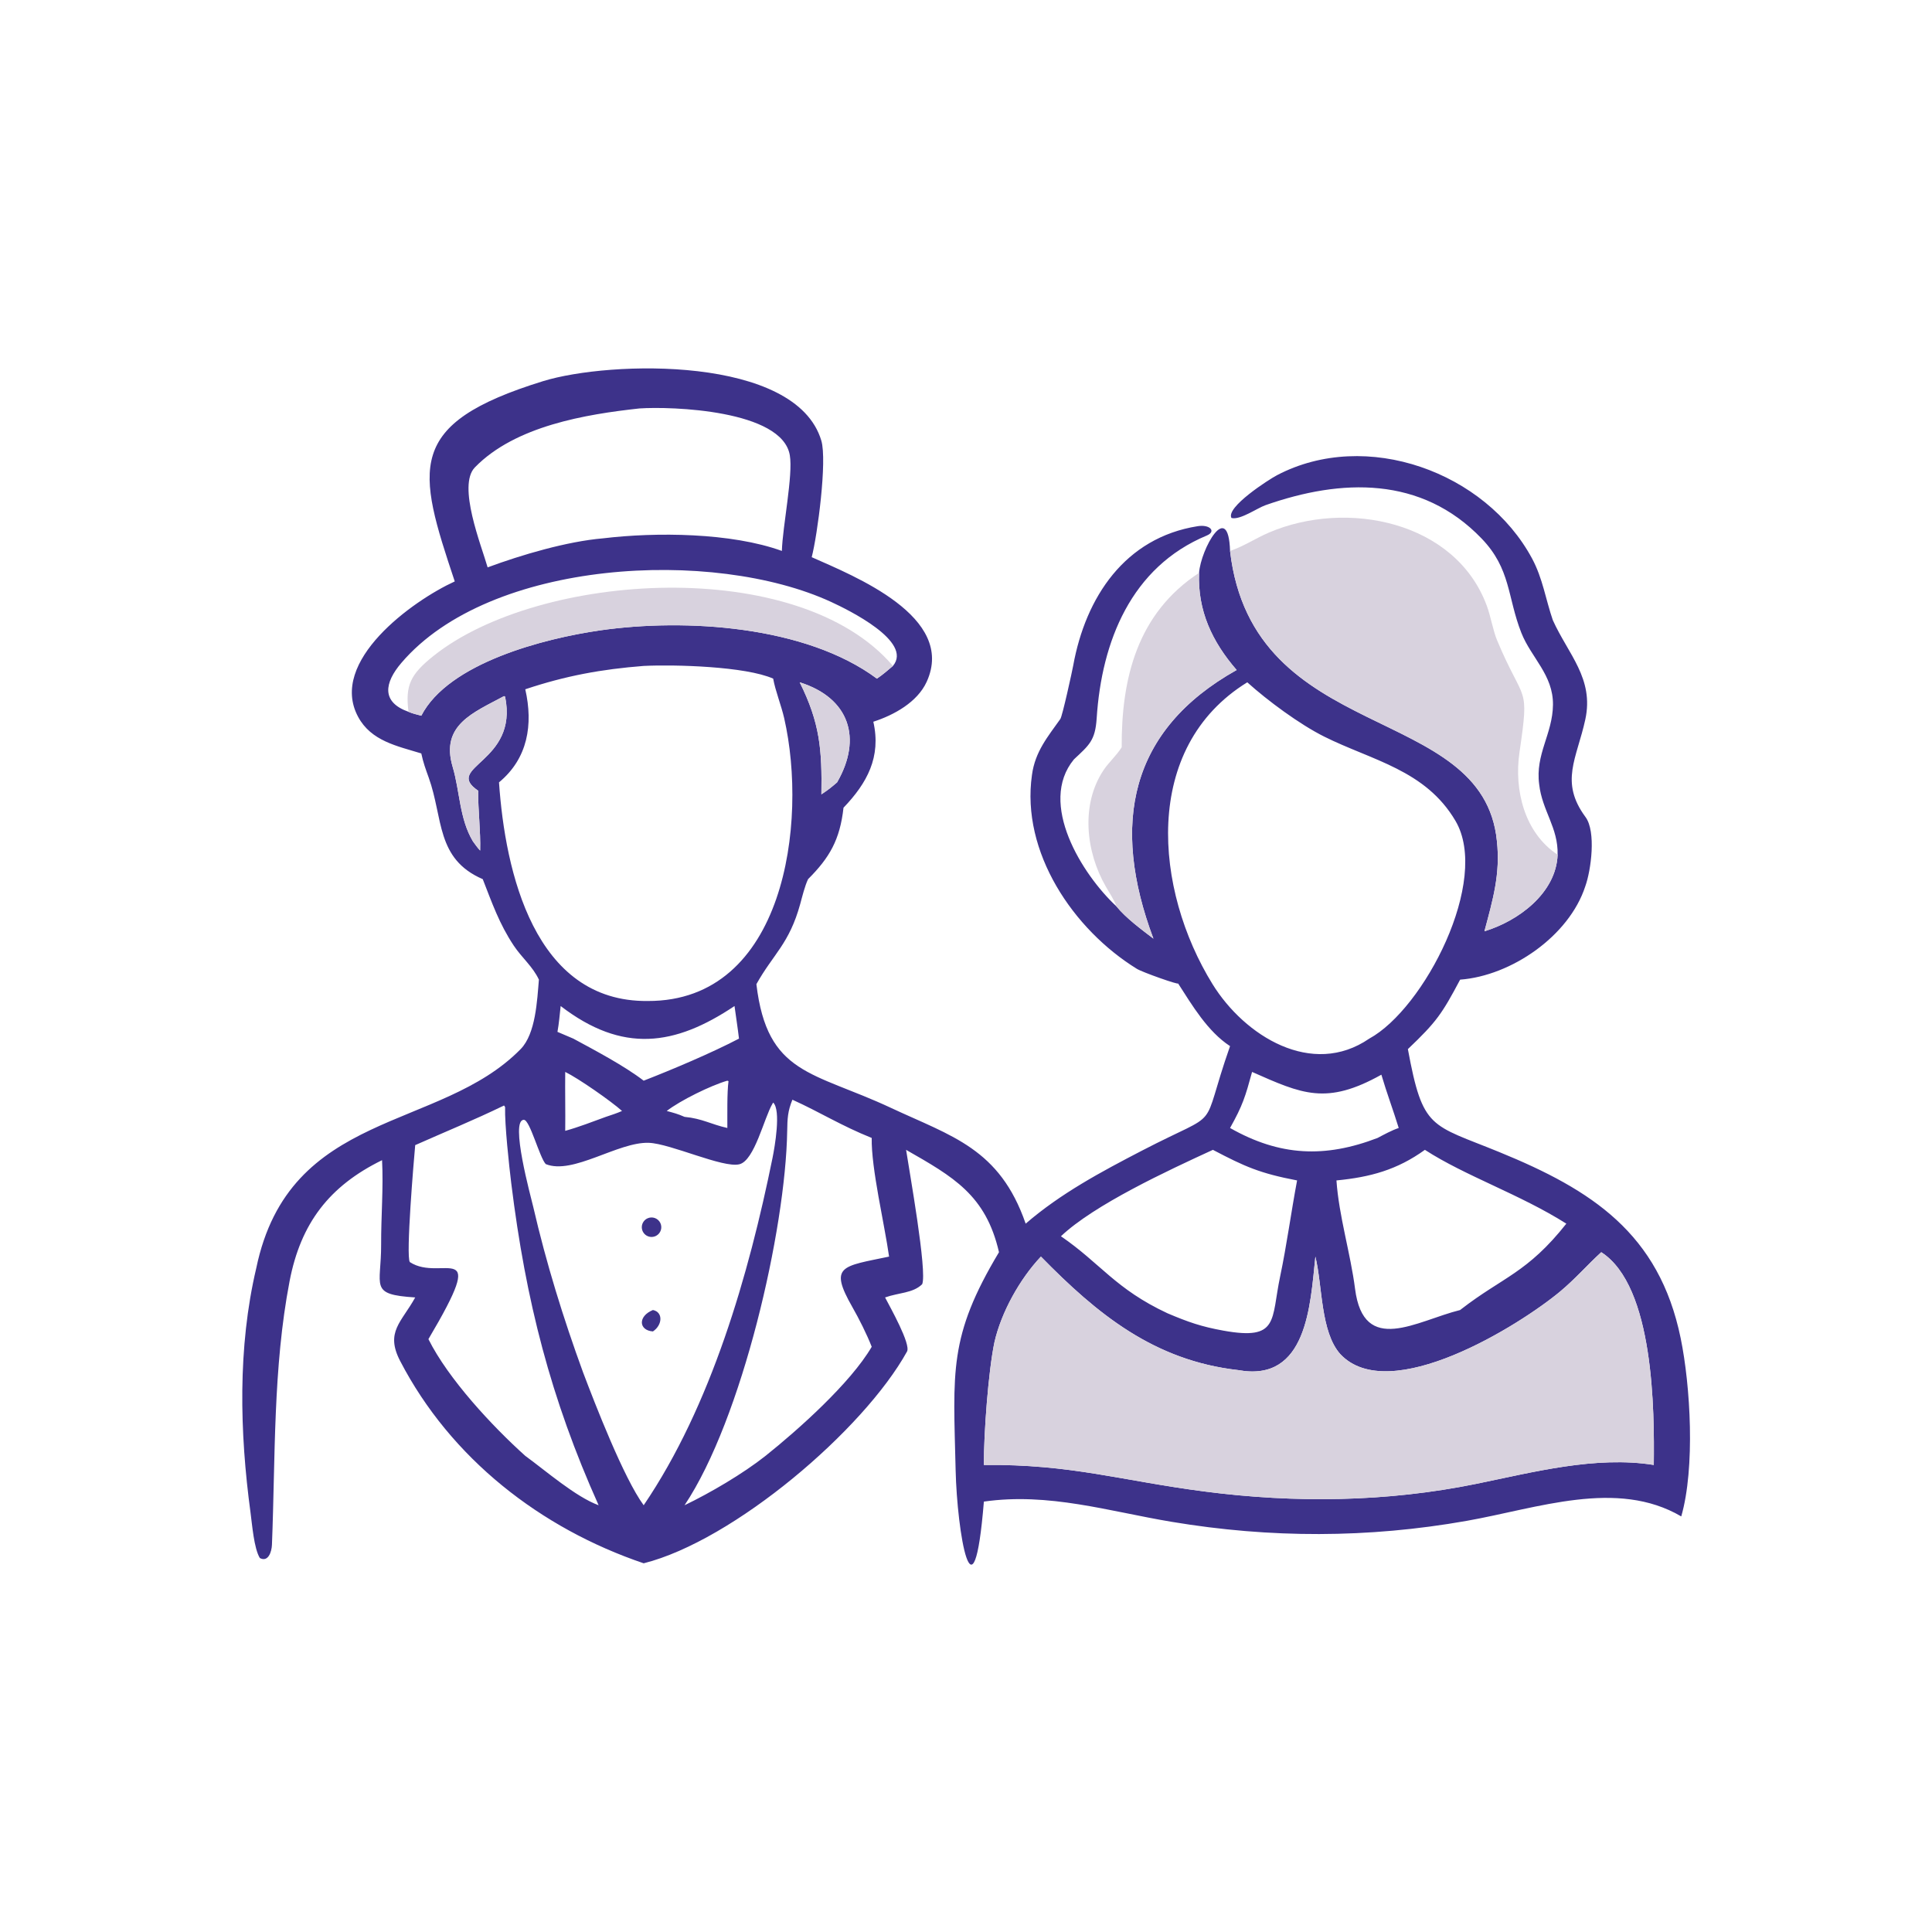
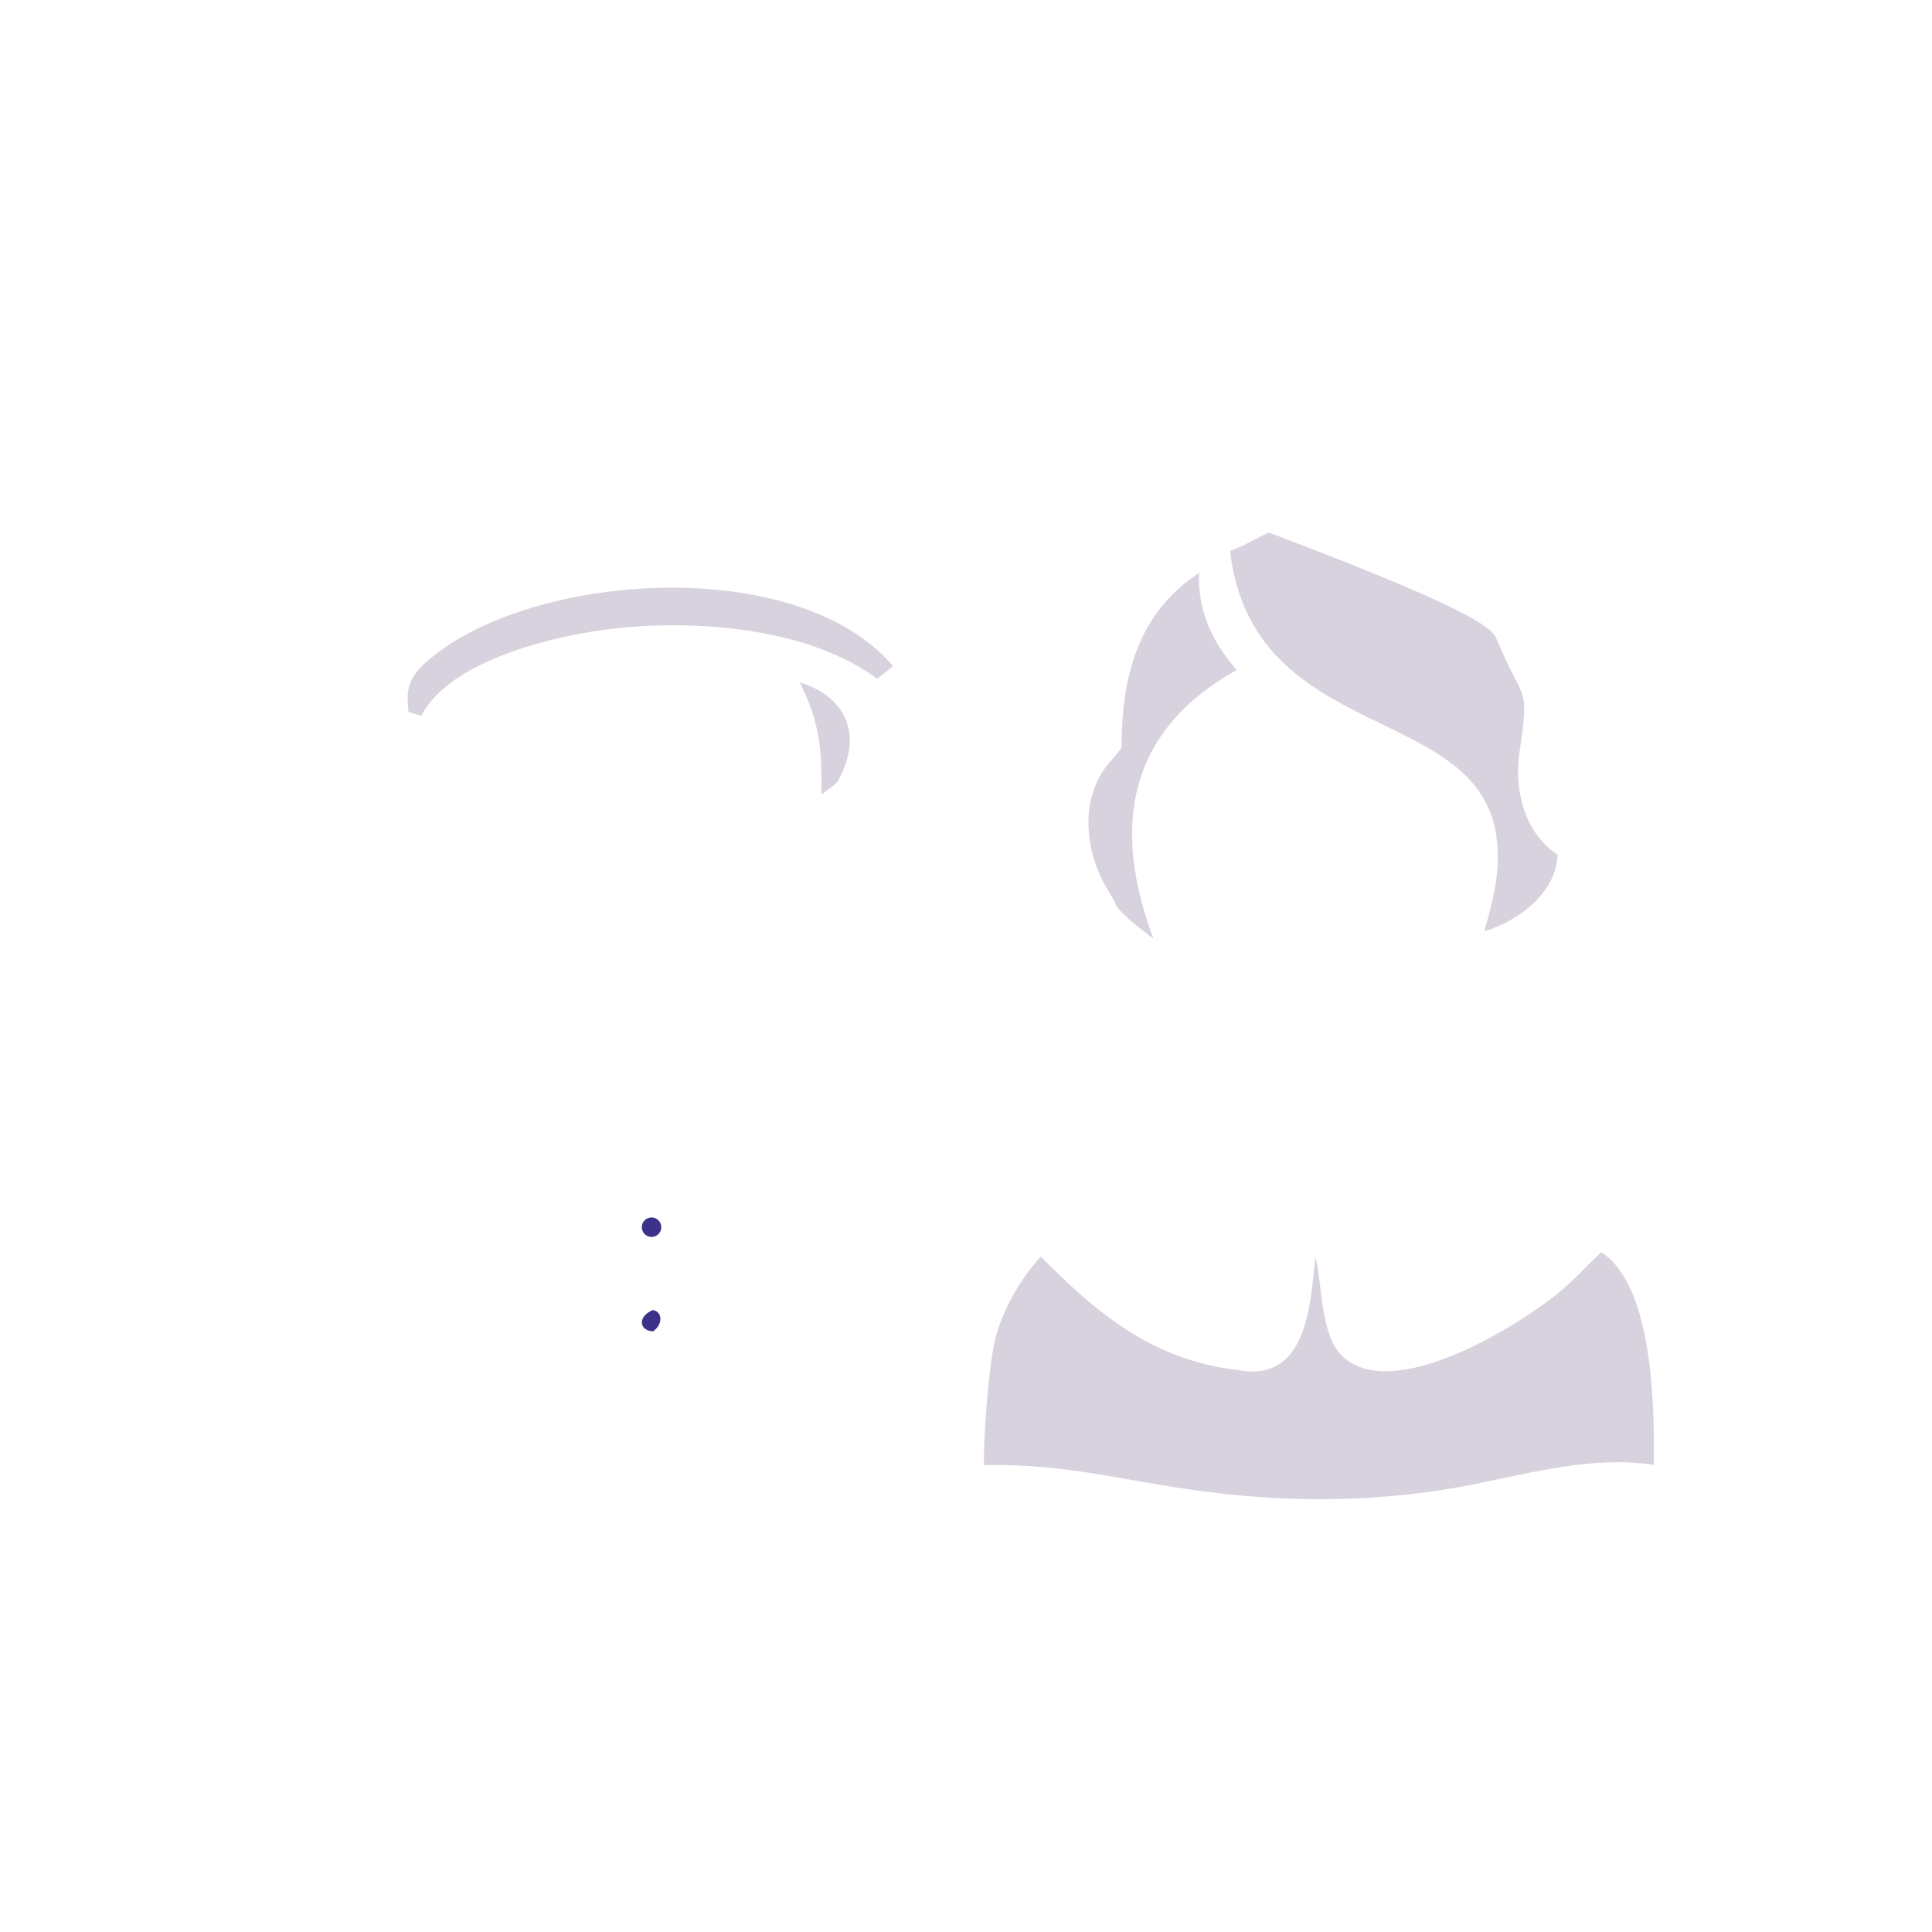
<svg xmlns="http://www.w3.org/2000/svg" width="280" height="280" viewBox="0 0 280 280" fill="none">
-   <path d="M173.778 83.022C174.026 79.603 178.025 72.299 178.268 79.845C181.552 108.128 214.942 101.659 216.941 121.883C217.468 126.682 216.337 130.433 215.135 134.967C220.025 133.492 225.532 129.446 225.74 123.873C225.847 119.955 223.493 117.482 223.07 113.673C222.481 109.295 225.021 106.387 225.069 102.139C225.117 97.808 221.897 95.305 220.483 91.709C218.436 86.502 218.986 82.48 214.728 78.049C205.994 68.961 194.394 69.358 183.416 73.21C182.177 73.644 179.724 75.407 178.472 75.068C177.628 73.516 183.875 69.499 185.078 68.868C197.99 62.098 215.295 68.391 222.043 80.954C223.588 83.832 224.003 86.844 225.046 89.878C227.277 94.822 231.045 98.342 229.754 104.277C228.52 109.948 226.01 113.302 229.783 118.41C231.341 120.521 230.595 126.111 229.751 128.452C227.409 135.659 219.025 141.419 211.613 141.978C208.994 146.906 208.221 148.071 204.041 152.045C206.214 163.796 207.312 162.882 217.329 166.983C230.672 172.444 240.448 178.735 243.573 193.928C244.997 200.848 245.692 212.709 243.66 219.77C234.324 214.297 222.853 218.595 212.545 220.417C198.282 222.937 184.096 222.943 169.8 220.553C160.654 219.024 152.008 216.281 142.591 217.622C141.066 236.27 138.706 222.038 138.497 213.07C138.164 198.759 137.43 193.741 144.78 181.479C142.879 173.179 138.121 170.537 131.318 166.643C131.758 169.561 134.416 184.387 133.646 186.117C132.324 187.428 130.218 187.339 128.272 188.035C129.009 189.456 132.037 194.818 131.452 195.874C125.148 207.265 106.312 223.287 93.287 226.565C78.369 221.51 65.333 211.384 57.991 197.24C55.802 193.022 58.206 191.626 60.175 188.035C53.418 187.606 55.262 186.477 55.237 180.351C55.22 176.355 55.582 172.126 55.371 168.141C47.731 171.886 43.584 177.274 41.969 185.679C39.554 198.243 39.92 211.159 39.412 223.89C39.373 224.885 38.873 226.458 37.657 225.8C36.805 224.401 36.541 220.937 36.31 219.232C34.738 207.619 34.43 195.275 37.138 183.796C41.923 160.731 63.725 164.032 75.457 152.043C77.646 149.805 77.845 144.972 78.101 141.978C77.217 140.077 75.63 138.81 74.452 137.038C72.355 133.882 71.31 130.853 69.965 127.415C63.155 124.472 64.257 118.592 62.13 112.69C61.669 111.409 61.35 110.551 61.057 109.194C57.549 108.115 53.79 107.403 51.899 103.885C47.578 95.848 59.784 87.062 65.907 84.264C60.444 67.909 58.642 61.444 78.691 55.245C88.412 52.239 115.364 51.529 119.032 63.859C119.897 66.767 118.474 77.533 117.64 80.751C123.778 83.487 138.623 89.373 134.297 98.82C132.95 101.762 129.569 103.63 126.569 104.599C127.732 109.717 125.657 113.5 122.247 117.059C121.729 121.71 120.228 124.295 117.111 127.415C116.629 128.436 116.274 129.915 115.975 131.006C114.38 136.81 112.06 138.259 109.622 142.634C111.189 155.815 117.795 155.262 129.105 160.553C137.95 164.69 144.881 166.449 148.647 177.342C153.722 172.958 159.597 169.822 165.547 166.735C177.562 160.503 173.709 164.629 178.268 151.613C175.002 149.473 172.795 145.716 170.732 142.518C170.912 142.796 165.569 140.909 164.758 140.408C155.537 134.712 147.957 123.499 149.56 112.312C150.016 108.904 151.889 106.728 153.67 104.204C153.973 103.775 155.403 97.203 155.537 96.461C157.333 86.542 163.038 77.927 173.581 76.258C175.367 75.976 176.296 77.028 174.898 77.611C163.924 82.18 159.657 92.97 158.937 104.111C158.73 107.325 157.851 107.985 155.644 110.052C150.371 116.436 156.861 126.767 161.794 131.351C163.202 133.074 165.383 134.676 167.162 136.037C160.935 119.431 163.693 105.798 179.225 97.103C175.667 93.001 173.556 88.5 173.778 83.022ZM129.413 96.511C132.363 92.974 122.882 88.357 120.451 87.236C103.377 79.365 70.996 81.035 58.166 96.076C55.689 98.98 55.25 101.758 59.201 103.16C59.79 103.417 60.433 103.561 61.057 103.726C65.014 96.066 78.901 92.518 86.976 91.358C99.324 89.584 116.756 90.675 127.087 98.352C127.933 97.788 128.638 97.166 129.413 96.511ZM92.672 59.194C84.911 60.045 74.676 61.72 68.822 67.738C66.259 70.373 69.756 79.033 70.671 82.228C75.559 80.415 82.168 78.465 87.396 78.02C95.098 77.096 105.987 77.192 113.315 79.845C113.416 76.3 114.959 68.867 114.465 65.97C113.348 59.409 97.279 58.88 92.672 59.194ZM93.287 96.511C87.19 96.988 81.977 97.938 76.127 99.896C77.294 105.026 76.496 109.928 72.32 113.384C73.207 126.338 77.437 145.242 93.871 145.072C113.714 145.142 117.112 119.225 113.65 104.083C113.227 102.234 112.368 100.115 112.055 98.352C108.048 96.575 97.819 96.289 93.287 96.511ZM180.765 98.885C165.402 108.362 167.301 128.997 175.724 142.621C180.385 150.16 190.148 156.222 198.443 150.525C206.386 146.203 216.023 127.615 210.94 118.969C206.594 111.577 198.836 110.21 191.91 106.752C188.343 104.97 183.698 101.533 180.765 98.885ZM115.898 98.885C118.852 104.811 119.141 108.698 119.042 115.123C120.002 114.487 120.446 114.139 121.318 113.384C124.991 107.026 123.124 101.152 115.898 98.885ZM73.05 100.886C68.602 103.285 63.798 105.065 65.603 111.138C66.662 114.704 66.566 118.619 68.532 121.924C68.901 122.435 69.155 122.803 69.587 123.272C69.665 120.407 69.281 117.539 69.294 114.594C64.156 111.098 75.174 110.576 73.202 100.963L73.05 100.886ZM106.451 145.802C97.793 151.599 90.228 152.691 81.255 145.802C81.124 147.005 81.008 148.369 80.791 149.546C81.56 149.869 82.326 150.19 83.09 150.525C86.221 152.22 90.483 154.465 93.287 156.621C97.446 155 103.102 152.614 107.099 150.525C106.912 148.924 106.667 147.393 106.451 145.802ZM181.461 155.352C180.485 158.917 180.108 160.194 178.268 163.476C185.489 167.578 192.039 167.841 199.654 164.919C200.585 164.425 201.723 163.804 202.713 163.476C201.899 160.833 200.997 158.461 200.199 155.752C192.233 160.205 188.717 158.561 181.461 155.352ZM81.916 155.352C81.881 158.2 81.952 161.044 81.916 163.89C83.833 163.364 85.917 162.554 87.806 161.864C88.597 161.597 89.387 161.349 90.15 161.01C88.561 159.583 83.816 156.276 81.916 155.352ZM105.413 156.621C103.045 157.299 98.593 159.486 96.628 161.01C97.67 161.289 98.229 161.434 99.209 161.864C101.792 162.112 103.003 162.934 105.413 163.476C105.422 161.668 105.354 158.353 105.581 156.691L105.413 156.621ZM114.842 159.378C114.159 161.041 114.115 162.119 114.087 163.901C113.855 178.212 107.561 205.661 99.209 218.153C102.945 216.357 107.679 213.58 110.946 210.995C115.657 207.231 123.254 200.465 126.335 195.187C125.637 193.388 124.487 191.104 123.542 189.451C120.073 183.382 122.041 183.555 128.851 182.115C128.203 177.449 126.25 169.338 126.335 164.919C121.883 163.133 118.868 161.201 114.842 159.378ZM112.055 159.792L111.956 159.955C110.736 162.006 109.361 168.183 107.162 168.733C104.791 169.326 97.196 165.74 94.03 165.626C89.579 165.466 83.011 170.317 79.092 168.708C78.197 167.752 76.797 162.308 75.929 162.294C73.844 162.259 76.974 173.572 77.289 174.94C79.162 183.057 81.639 191.055 84.496 198.877C86.216 203.419 90.396 214.225 93.287 218.153C103.065 203.766 108.528 184.709 111.963 167.799C112.271 166.283 113.222 160.888 112.055 159.792ZM73.05 160.217C68.62 162.364 64.629 163.979 60.175 165.96C59.981 168.052 58.794 182.07 59.398 182.912C64.018 185.922 71.034 178.979 62.09 194.077C64.965 199.841 71.332 206.691 76.127 210.995C79.124 213.175 83.41 216.923 86.757 218.153C79.81 202.677 76.204 188.54 74.1 171.533C73.792 169.041 73.128 162.935 73.203 160.447L73.05 160.217ZM175.783 166.643C169.232 169.655 158.581 174.593 153.759 179.169C159.497 183.096 161.652 186.81 169.207 190.333C172.205 191.604 174.086 192.264 177.301 192.845C185.396 194.305 184.19 191.325 185.532 184.971C186.477 180.494 187.123 175.644 187.984 171.077C182.562 170.039 180.4 169.068 175.783 166.643ZM206.506 166.643C202.478 169.551 198.577 170.603 193.689 171.077C194.034 176.193 195.734 181.688 196.385 186.786C197.631 196.539 205.32 191.414 211.613 189.858L211.776 189.73C217.797 185.068 221.331 184.508 227.006 177.342C220.299 173.095 212.367 170.44 206.506 166.643ZM232.066 181.479C230.001 183.371 228.307 185.34 226.127 187.159C220.181 192.119 201.363 203.831 194.25 196.252C191.366 193.023 191.677 186.382 190.636 182.115C189.896 189.156 189.435 200.384 179.463 198.567C167.254 197.188 159.022 190.449 150.858 182.115C147.798 185.356 145.112 190.175 144.121 194.531C143.242 198.722 142.571 207.755 142.591 212.311C155.259 212.182 162.434 214.582 174.565 216.159C187.677 217.864 200.968 217.698 213.947 215.051C222.172 213.373 231.22 210.966 239.682 212.311C239.763 204.557 239.758 186.412 232.066 181.479Z" fill="#3D328A" />
-   <path d="M178.27 79.845C180.174 79.214 182.034 77.983 183.901 77.184C195.205 72.345 210.957 75.545 215.483 87.8C216.04 89.307 216.391 91.417 216.969 92.797C220.917 102.227 221.69 98.939 220.213 109.046C219.42 114.474 220.917 120.682 225.742 123.873C225.534 129.446 220.027 133.492 215.137 134.967C216.339 130.434 217.47 126.682 216.943 121.883C214.944 101.659 181.554 108.128 178.27 79.845Z" fill="#D8D2DE" />
+   <path d="M178.27 79.845C180.174 79.214 182.034 77.983 183.901 77.184C216.04 89.307 216.391 91.417 216.969 92.797C220.917 102.227 221.69 98.939 220.213 109.046C219.42 114.474 220.917 120.682 225.742 123.873C225.534 129.446 220.027 133.492 215.137 134.967C216.339 130.434 217.47 126.682 216.943 121.883C214.944 101.659 181.554 108.128 178.27 79.845Z" fill="#D8D2DE" />
  <path d="M162.564 108.302C162.513 98.35 164.797 88.912 173.78 83.022C173.558 88.499 175.668 93.001 179.226 97.103C163.694 105.798 160.937 119.431 167.163 136.037C165.385 134.675 163.204 133.074 161.796 131.351C161.564 130.577 160.715 129.272 160.283 128.524C157.374 123.502 156.586 116.6 159.953 111.59C160.72 110.449 161.783 109.535 162.564 108.302Z" fill="#D8D2DE" />
  <path d="M59.202 103.16C58.726 99.345 59.447 97.751 62.867 95.029C78.192 82.84 115.72 80.448 129.414 96.511C128.639 97.166 127.935 97.788 127.089 98.352C116.757 90.675 99.325 89.584 86.977 91.358C78.902 92.518 65.015 96.066 61.059 103.726C60.434 103.561 59.792 103.417 59.202 103.16Z" fill="#D8D2DE" />
  <path d="M119.042 115.123C119.141 108.698 118.853 104.811 115.898 98.885C123.124 101.152 124.991 107.026 121.318 113.383C120.446 114.139 120.003 114.487 119.042 115.123Z" fill="#D8D2DE" />
-   <path d="M68.534 121.923C66.568 118.619 66.664 114.704 65.604 111.138C63.8 105.064 68.603 103.285 73.052 100.886L73.204 100.963C75.175 110.576 64.157 111.098 69.296 114.594C69.283 117.539 69.667 120.407 69.589 123.272C69.157 122.803 68.903 122.435 68.534 121.923Z" fill="#D8D2DE" />
  <path d="M95.093 179.103C94.638 179.345 94.089 179.321 93.658 179.041C93.226 178.759 92.982 178.266 93.019 177.753C93.057 177.24 93.371 176.788 93.839 176.573C94.533 176.254 95.355 176.545 95.694 177.229C96.033 177.914 95.767 178.744 95.093 179.103Z" fill="#3D328A" />
  <path d="M190.635 182.116C191.676 186.382 191.365 193.023 194.249 196.252C201.362 203.831 220.18 192.119 226.126 187.159C228.306 185.34 230 183.371 232.066 181.479C239.757 186.412 239.762 204.557 239.681 212.311C231.22 210.966 222.172 213.373 213.947 215.051C200.967 217.698 187.676 217.864 174.564 216.16C162.433 214.582 155.259 212.182 142.59 212.311C142.57 207.755 143.241 198.722 144.12 194.531C145.111 190.175 147.797 185.356 150.857 182.116C159.021 190.449 167.253 197.188 179.462 198.567C189.435 200.384 189.895 189.156 190.635 182.116Z" fill="#D8D2DE" />
  <path d="M94.626 192.961C92.555 192.807 92.425 190.758 94.626 189.858C96.122 190.153 96.025 192.032 94.626 192.961Z" fill="#3D328A" />
</svg>